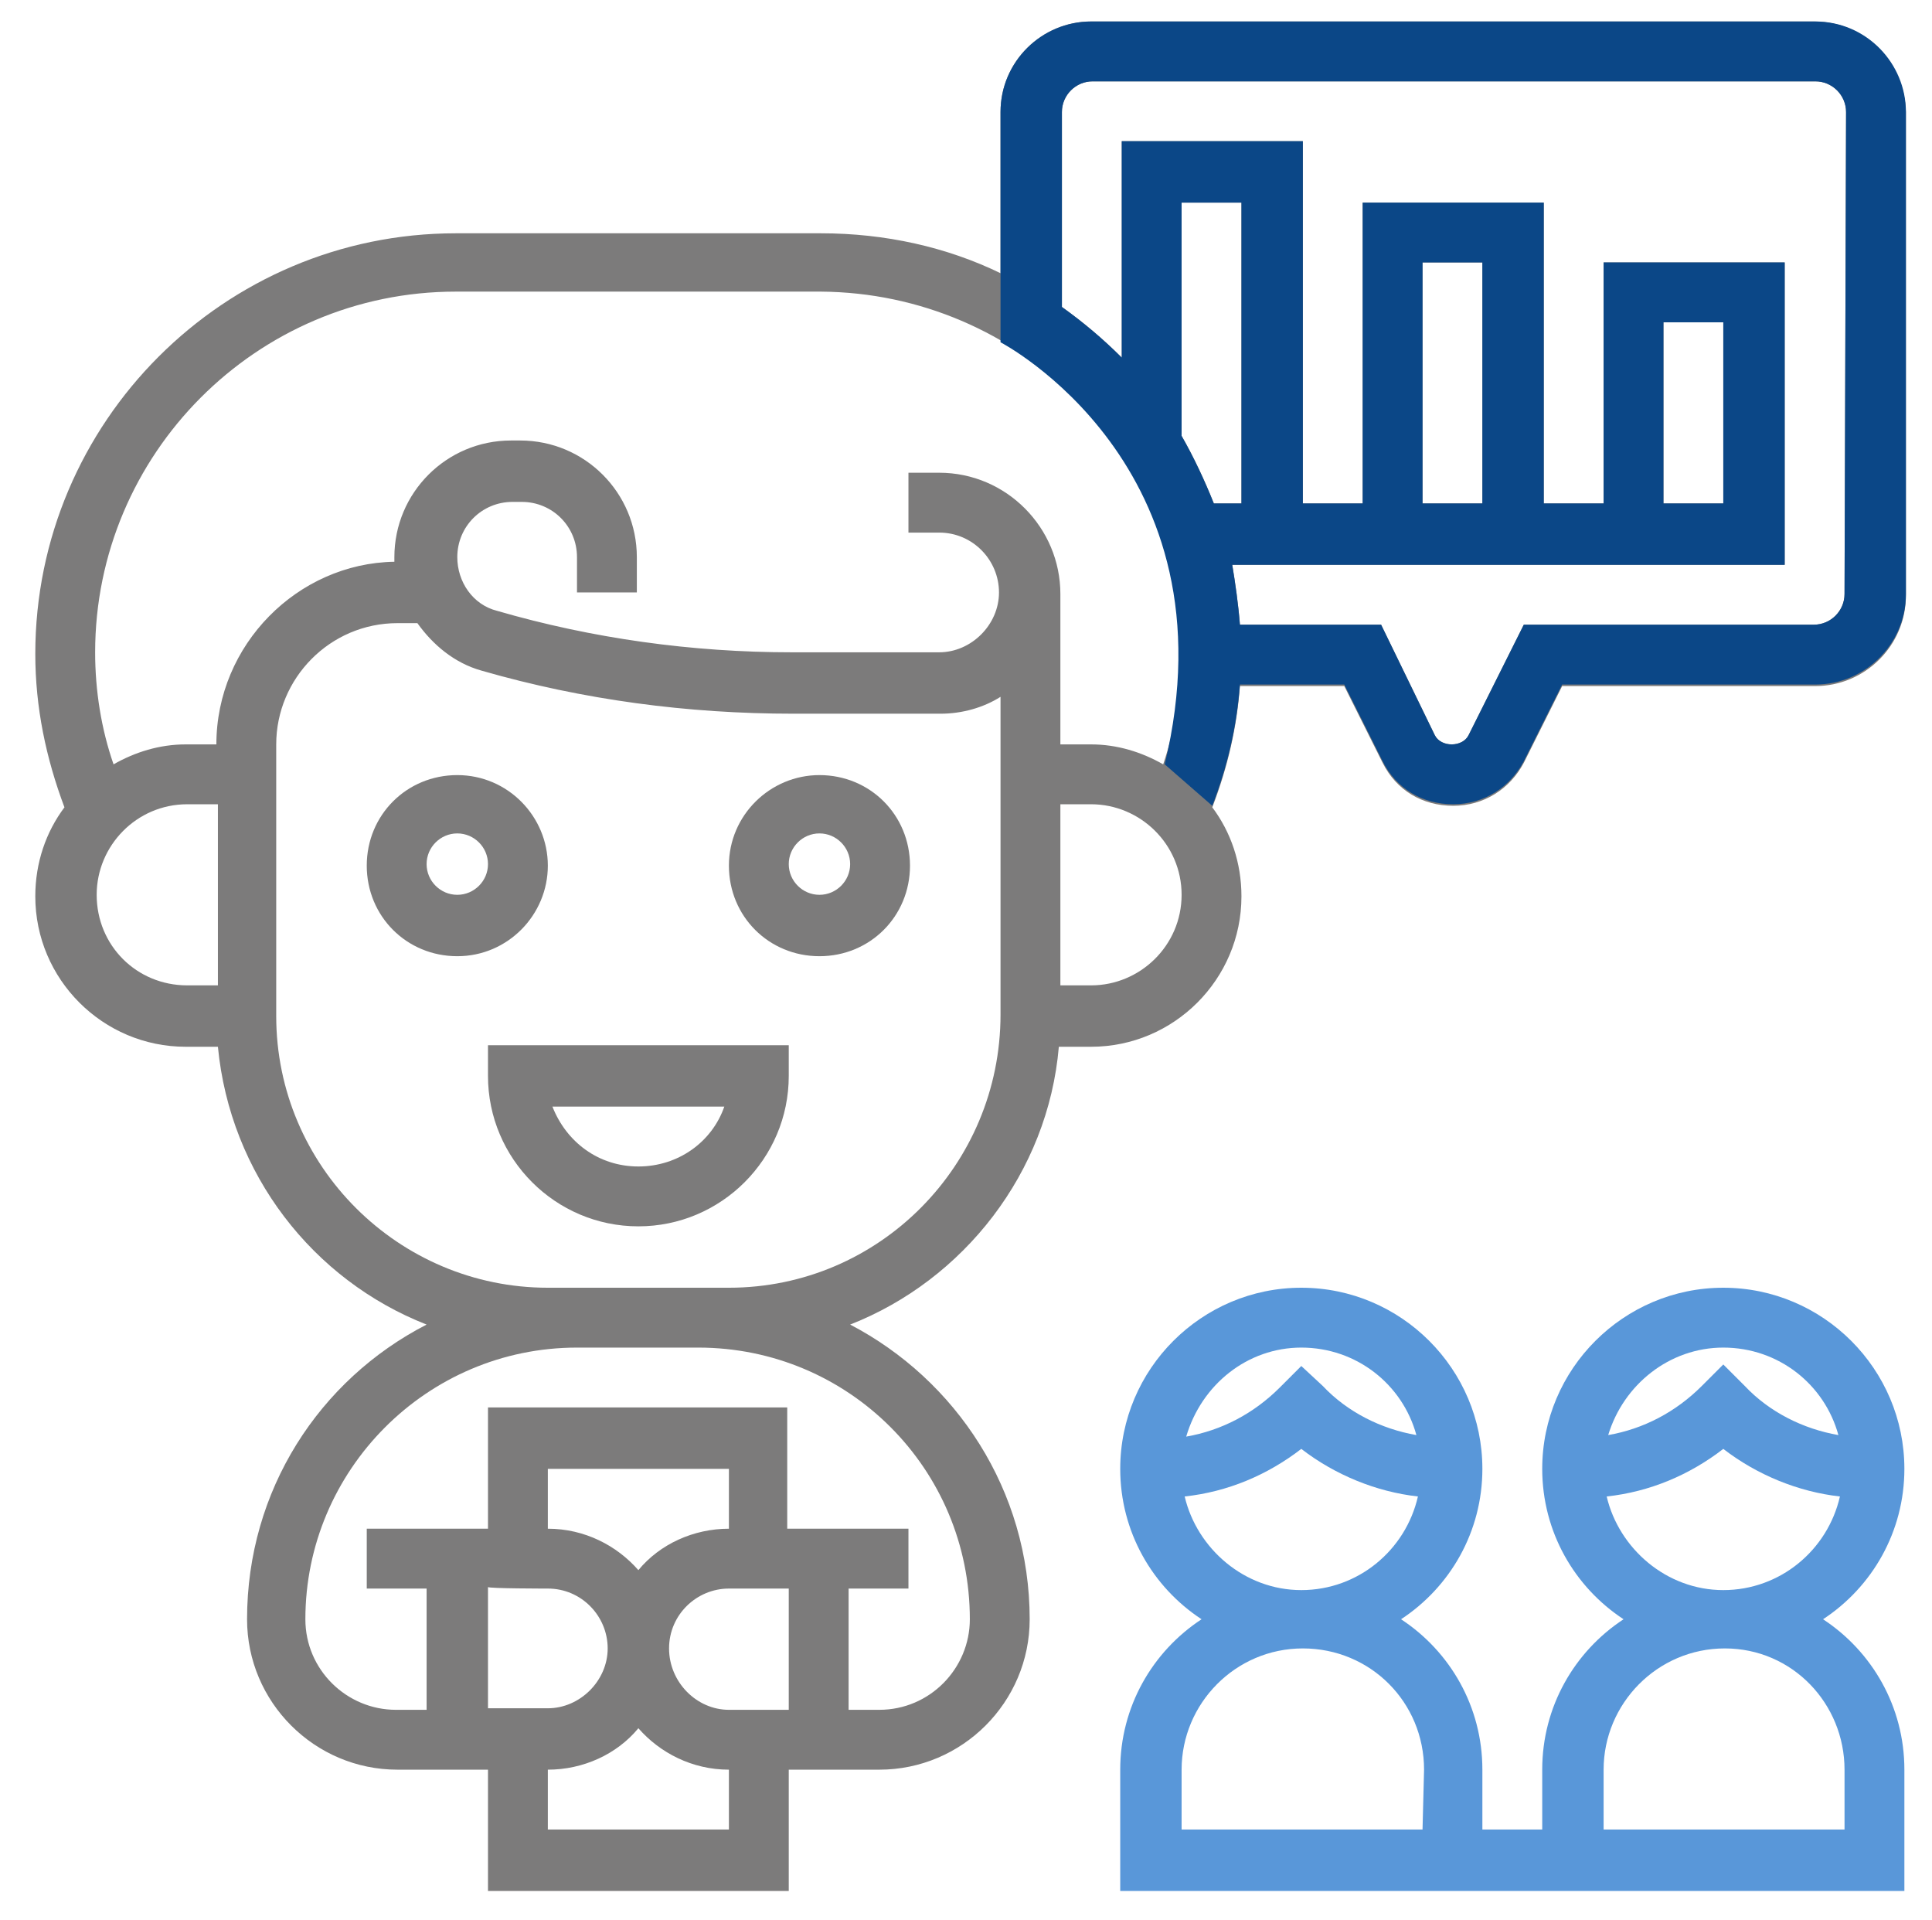
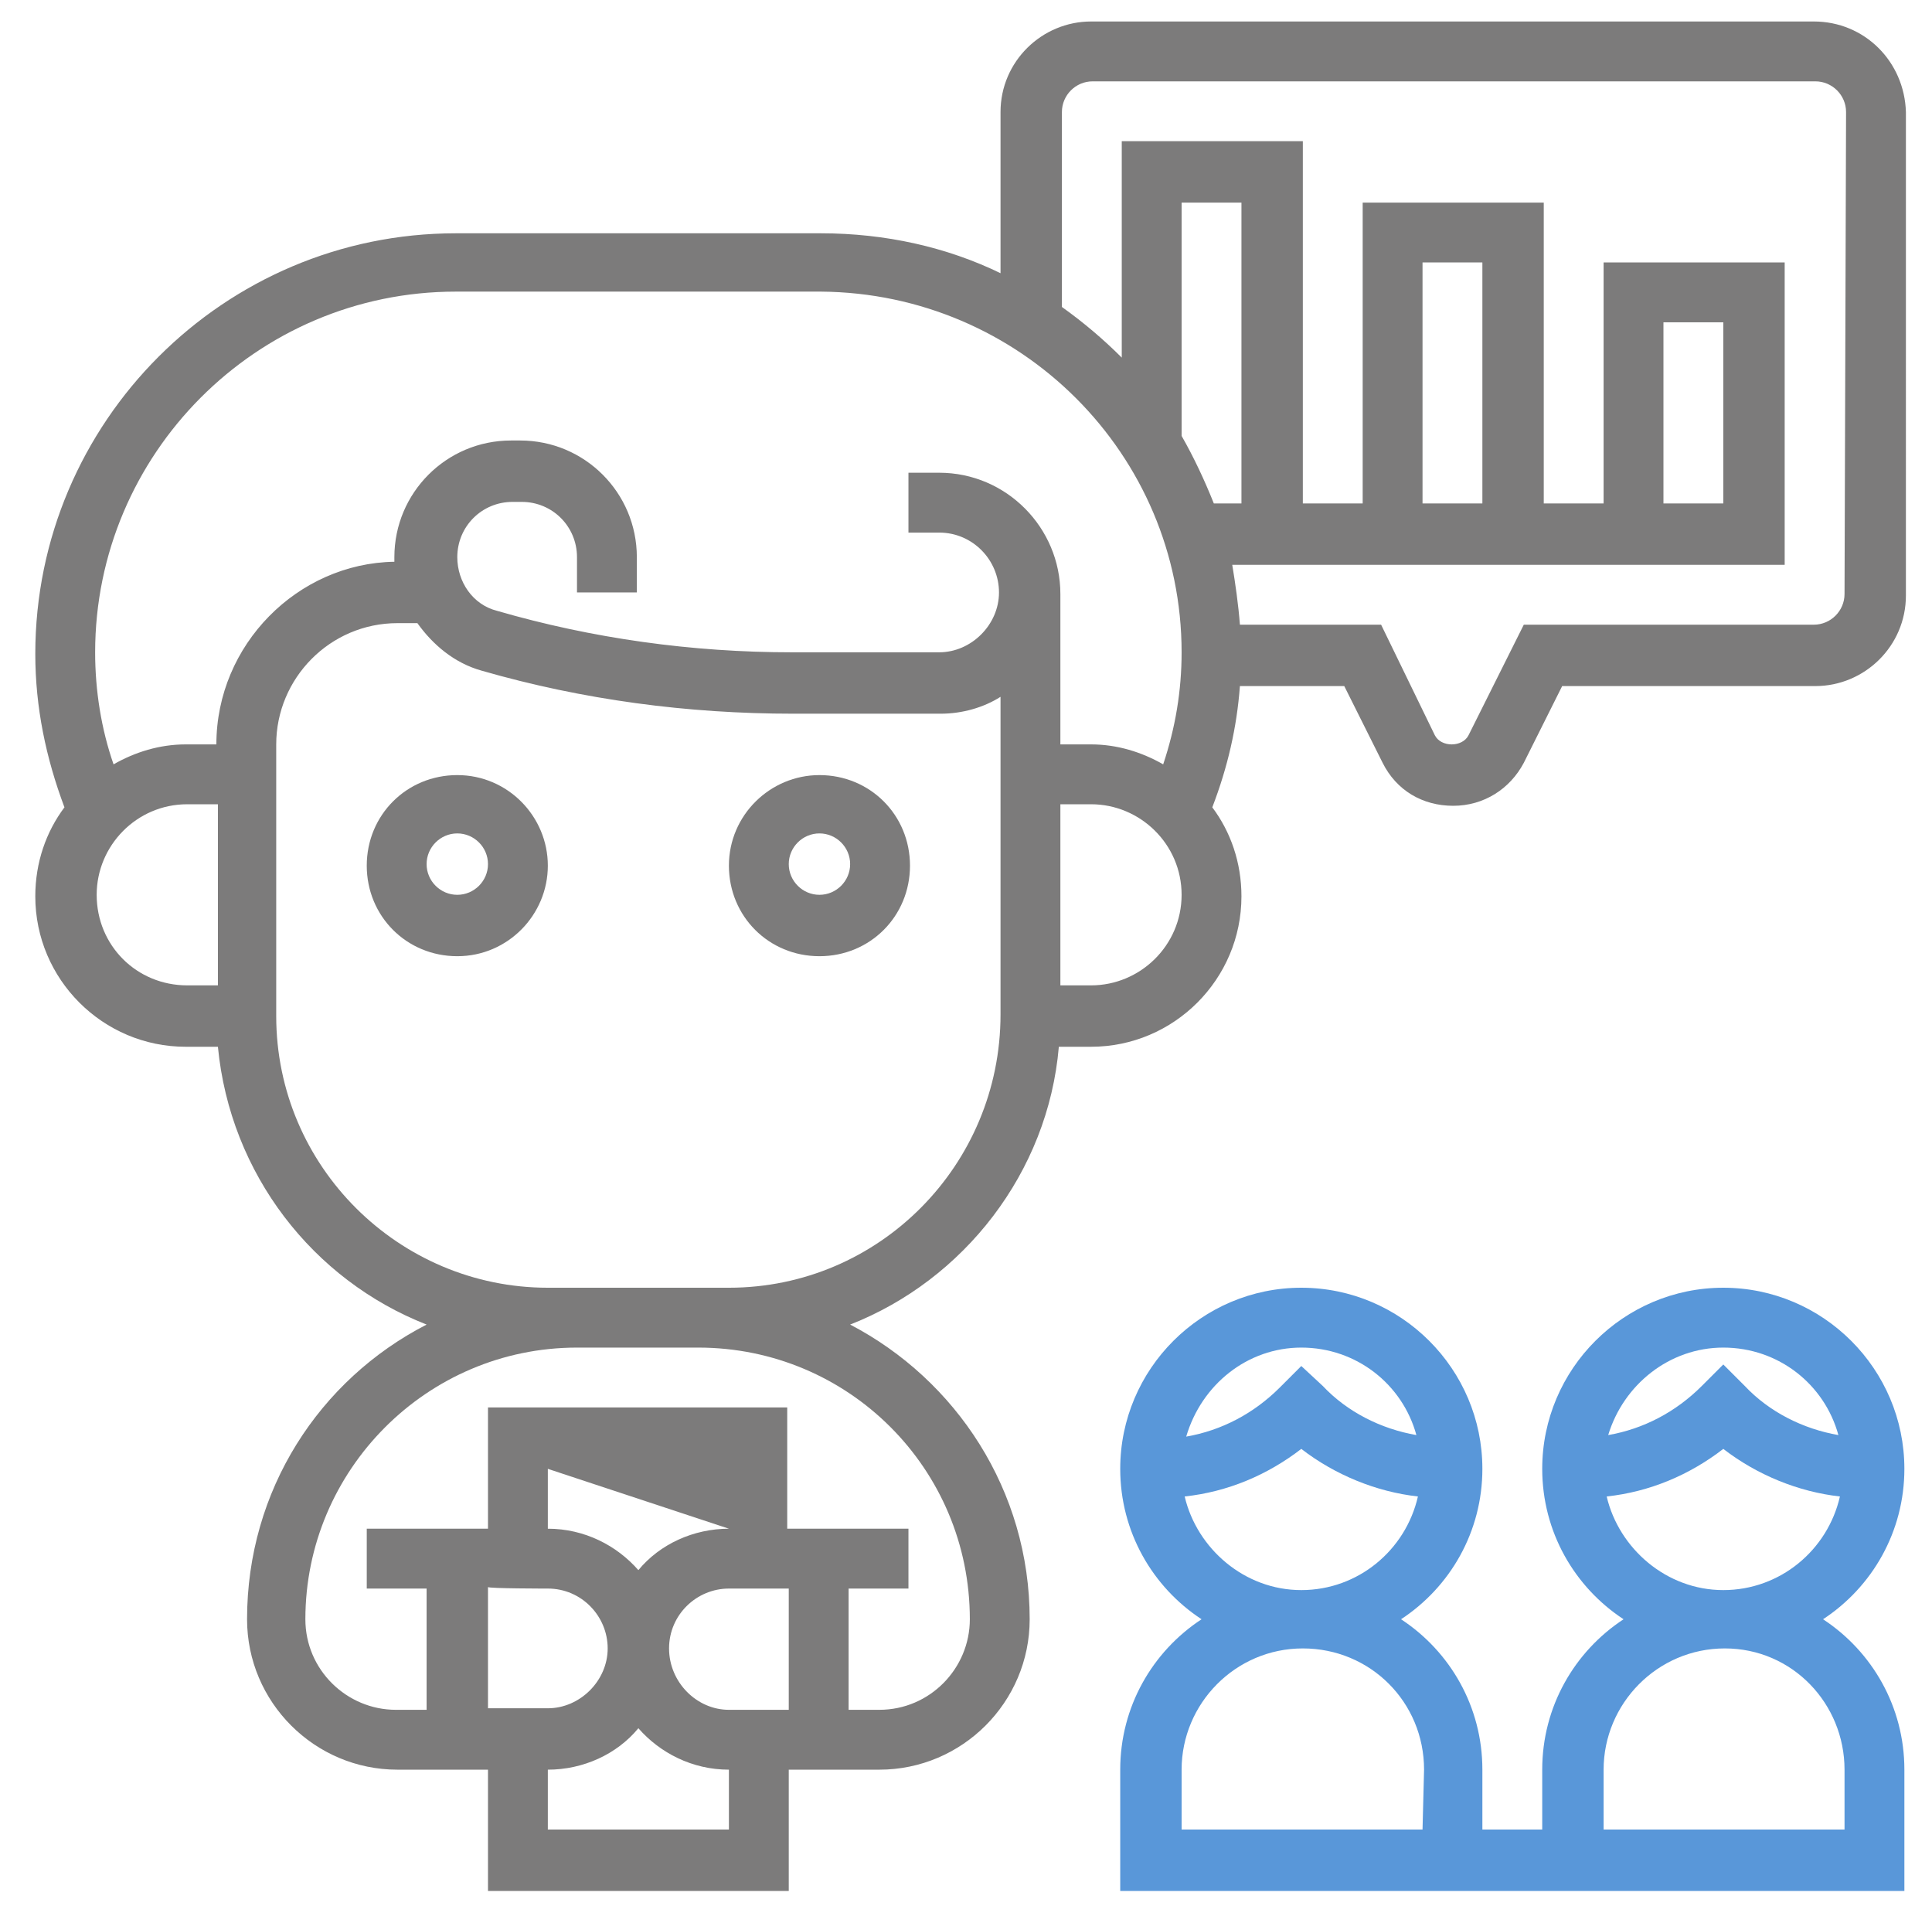
<svg xmlns="http://www.w3.org/2000/svg" id="Layer_12" x="0px" y="0px" viewBox="0 0 125.9 125.1" style="enable-background:new 0 0 125.9 125.1;" xml:space="preserve">
  <style type="text/css">	.st0{fill:#7C7B7B;}	.st1{fill:#5997D9;}	.st2{fill:#0B4787;}</style>
  <path class="st0" d="M35.7,56.4c0-3.2-2.6-5.9-5.9-5.9s-5.9,2.6-5.9,5.9s2.6,5.9,5.9,5.9S35.7,59.6,35.7,56.4z M29.8,58.3 c-1.1,0-2-0.9-2-2s0.9-2,2-2s2,0.9,2,2S30.9,58.3,29.8,58.3z" />
  <path class="st0" d="M53.4,50.5c-3.2,0-5.9,2.6-5.9,5.9s2.6,5.9,5.9,5.9s5.9-2.6,5.9-5.9S56.7,50.5,53.4,50.5z M53.4,58.3 c-1.1,0-2-0.9-2-2s0.9-2,2-2s2,0.9,2,2S54.5,58.3,53.4,58.3z" />
-   <path class="st0" d="M31.8,70.1c0,5.4,4.4,9.8,9.8,9.8s9.8-4.4,9.8-9.8v-2H31.8V70.1z M47.2,72.1c-0.8,2.3-3,3.9-5.6,3.9 s-4.7-1.6-5.6-3.9H47.2L47.2,72.1z" />
  <path class="st1" d="M124.1,95.7c0-6.5-5.3-11.8-11.8-11.8s-11.8,5.3-11.8,11.8c0,4.1,2.1,7.7,5.3,9.8c-3.2,2.1-5.3,5.7-5.3,9.8v3.9 h-3.9v-3.9c0-4.1-2.1-7.7-5.3-9.8c3.2-2.1,5.3-5.7,5.3-9.8c0-6.5-5.3-11.8-11.8-11.8s-11.8,5.3-11.8,11.8c0,4.1,2.1,7.7,5.3,9.8 c-3.2,2.1-5.3,5.7-5.3,9.8v7.9h51.1v-7.9c0-4.1-2.1-7.7-5.3-9.8C122,103.4,124.1,99.8,124.1,95.7L124.1,95.7z M84.8,87.8 c3.6,0,6.6,2.4,7.5,5.7c-2.3-0.4-4.5-1.5-6.1-3.2L84.8,89l-1.4,1.4c-1.7,1.7-3.8,2.8-6.1,3.2C78.3,90.2,81.3,87.8,84.8,87.8 L84.8,87.8L84.8,87.8z M77.2,97.5c2.8-0.3,5.4-1.4,7.6-3.1c2.2,1.7,4.9,2.8,7.6,3.1c-0.8,3.5-3.9,6.1-7.6,6.1S78,100.9,77.2,97.5z  M92.7,119.2H77v-3.9c0-4.3,3.5-7.9,7.9-7.9s7.9,3.5,7.9,7.9L92.7,119.2L92.7,119.2z M112.3,87.8c3.6,0,6.6,2.4,7.5,5.7 c-2.3-0.4-4.5-1.5-6.1-3.2l-1.4-1.4l-1.4,1.4c-1.7,1.7-3.8,2.8-6.1,3.2C105.8,90.2,108.8,87.8,112.3,87.8L112.3,87.8L112.3,87.8z  M120.2,115.3v3.9h-15.7v-3.9c0-4.3,3.5-7.9,7.9-7.9S120.2,111,120.2,115.3L120.2,115.3z M104.7,97.5c2.8-0.3,5.4-1.4,7.6-3.1 c2.2,1.7,4.9,2.8,7.6,3.1c-0.8,3.5-3.9,6.1-7.6,6.1S105.5,100.9,104.7,97.5z" />
-   <path class="st0" d="M118.2,1.4H71.1c-3.2,0-5.9,2.6-5.9,5.9v10.5c-3.5-1.7-7.5-2.6-11.7-2.6H29.7c-15.1,0-27.4,12.3-27.4,27.4 c0,3.5,0.7,6.8,1.9,10c-1.2,1.6-1.9,3.6-1.9,5.8c0,5.4,4.4,9.8,9.8,9.8h2.1c0.8,8.3,6.2,15.2,13.6,18.1c-7,3.6-11.7,10.8-11.7,19.2 c0,5.4,4.4,9.8,9.8,9.8h5.9v7.9h19.6v-7.9h5.9c5.4,0,9.8-4.4,9.8-9.8c0-8.4-4.8-15.6-11.7-19.2c7.4-2.9,12.9-9.9,13.6-18.1h2.1 c5.4,0,9.8-4.4,9.8-9.8c0-2.2-0.7-4.2-1.9-5.8c1-2.6,1.6-5.2,1.8-7.9h6.8l2.5,5c0.9,1.8,2.6,2.8,4.6,2.8s3.7-1.1,4.6-2.8l2.5-5h16.5 c3.2,0,5.9-2.6,5.9-5.9V7.3C124.1,4,121.5,1.4,118.2,1.4L118.2,1.4z M6.3,58.3c0-3.2,2.6-5.9,5.9-5.9h2v11.8h-2 C8.9,64.2,6.3,61.6,6.3,58.3L6.3,58.3z M14.1,48.5h-2c-1.7,0-3.3,0.5-4.7,1.3c-0.8-2.3-1.2-4.8-1.2-7.3c0-12.9,10.5-23.5,23.5-23.5 h23.8C66.5,19.1,77,29.6,77,42.5c0,2.5-0.4,4.9-1.2,7.3c-1.4-0.8-3-1.3-4.7-1.3h-2v-9.8c0-4.3-3.5-7.9-7.9-7.9h-2v3.9h2 c2.2,0,3.9,1.8,3.9,3.9s-1.8,3.9-3.9,3.9h-9.6c-6.5,0-13-0.9-19.2-2.7c-1.6-0.4-2.6-1.9-2.6-3.5c0-2,1.6-3.6,3.6-3.6h0.6 c2,0,3.6,1.6,3.6,3.6v2.3h3.9v-2.3c0-4.2-3.4-7.6-7.6-7.6h-0.6c-4.2,0-7.6,3.4-7.6,7.6c0,0.1,0,0.2,0,0.3h0 C19.4,36.7,14.1,42,14.1,48.5L14.1,48.5L14.1,48.5z M80.9,32.8h-1.8c-0.6-1.5-1.3-3-2.1-4.4V13.2h3.9V32.8L80.9,32.8z M43.6,107.4 c0-2.2,1.8-3.9,3.9-3.9h3.9v7.9h-3.9C45.4,111.4,43.6,109.6,43.6,107.4z M47.5,99.6c-2.3,0-4.5,1-5.9,2.7c-1.4-1.6-3.5-2.7-5.9-2.7 v-3.9h11.8L47.5,99.6L47.5,99.6z M35.7,103.5c2.2,0,3.9,1.8,3.9,3.9s-1.8,3.9-3.9,3.9h-3.9v-7.9C31.8,103.5,35.7,103.5,35.7,103.5z  M47.5,119.2H35.7v-3.9c2.3,0,4.5-1,5.9-2.7c1.4,1.6,3.5,2.7,5.9,2.7L47.5,119.2L47.5,119.2z M63.2,105.5c0,3.2-2.6,5.9-5.9,5.9h-2 v-7.9h3.9v-3.9h-7.9v-7.9H31.8v7.9h-7.9v3.9h3.9v7.9h-2c-3.2,0-5.9-2.6-5.9-5.9c0-9.7,7.9-17.7,17.7-17.7h7.9 C55.3,87.8,63.2,95.7,63.2,105.5z M47.5,83.9H35.7c-9.7,0-17.7-7.9-17.7-17.7V48.5c0-4.3,3.5-7.9,7.9-7.9h1.3c1,1.4,2.4,2.6,4.2,3.1 c6.6,1.9,13.4,2.8,20.3,2.8h9.6c1.4,0,2.8-0.4,3.9-1.1v20.7C65.2,75.9,57.3,83.9,47.5,83.9L47.5,83.9z M71.1,64.2h-2V52.4h2 c3.2,0,5.9,2.6,5.9,5.9S74.3,64.2,71.1,64.2L71.1,64.2z M120.2,38.7c0,1.1-0.9,2-2,2H99.3l-3.6,7.2c-0.4,0.8-1.8,0.8-2.2,0L90,40.7 h-9.2c-0.1-1.3-0.3-2.7-0.5-3.9h36V17.1h-11.8v15.7h-3.9V13.2H88.8v19.6h-3.9V9.2H73.1v14.1c-1.2-1.2-2.5-2.3-3.9-3.3V7.3 c0-1.1,0.9-2,2-2h47.1c1.1,0,2,0.9,2,2L120.2,38.7L120.2,38.7z M96.6,32.8h-3.9V17.1h3.9V32.8z M108.4,32.8V21h3.9v11.8H108.4z" />
-   <path class="st2" d="M79,52.5c1-2.6,1.6-5.2,1.8-7.9h6.8l2.5,5c0.9,1.8,2.6,2.8,4.6,2.8s3.7-1.1,4.6-2.8l2.5-5h16.5 c3.2,0,5.9-2.6,5.9-5.9V7.3c0-3.2-2.6-5.9-5.9-5.9H71.1c-3.2,0-5.9,2.6-5.9,5.9v10.5l0,4.5c0,0,15.4,8,10.7,27.5L79,52.5L79,52.5z  M80.9,32.8h-1.8c-0.6-1.5-1.3-3-2.1-4.4V13.2h3.9C80.9,13.2,80.9,32.8,80.9,32.8z M120.2,38.7c0,1.1-0.9,2-2,2H99.3l-3.6,7.2 c-0.4,0.8-1.8,0.8-2.2,0L90,40.7h-9.2c-0.1-1.3-0.3-2.7-0.5-3.9h36V17.1h-11.8v15.7h-3.9V13.2H88.8v19.6h-3.9V9.2H73.1v14.1 c-1.2-1.2-2.5-2.3-3.9-3.3V7.3c0-1.1,0.9-2,2-2h47.1c1.1,0,2,0.9,2,2L120.2,38.7L120.2,38.7z M96.6,32.8h-3.9V17.1h3.9V32.8z  M108.4,32.8V21h3.9v11.8H108.4z" />
+   <path class="st0" d="M118.2,1.4H71.1c-3.2,0-5.9,2.6-5.9,5.9v10.5c-3.5-1.7-7.5-2.6-11.7-2.6H29.7c-15.1,0-27.4,12.3-27.4,27.4 c0,3.5,0.7,6.8,1.9,10c-1.2,1.6-1.9,3.6-1.9,5.8c0,5.4,4.4,9.8,9.8,9.8h2.1c0.8,8.3,6.2,15.2,13.6,18.1c-7,3.6-11.7,10.8-11.7,19.2 c0,5.4,4.4,9.8,9.8,9.8h5.9v7.9h19.6v-7.9h5.9c5.4,0,9.8-4.4,9.8-9.8c0-8.4-4.8-15.6-11.7-19.2c7.4-2.9,12.9-9.9,13.6-18.1h2.1 c5.4,0,9.8-4.4,9.8-9.8c0-2.2-0.7-4.2-1.9-5.8c1-2.6,1.6-5.2,1.8-7.9h6.8l2.5,5c0.9,1.8,2.6,2.8,4.6,2.8s3.7-1.1,4.6-2.8l2.5-5h16.5 c3.2,0,5.9-2.6,5.9-5.9V7.3C124.1,4,121.5,1.4,118.2,1.4L118.2,1.4z M6.3,58.3c0-3.2,2.6-5.9,5.9-5.9h2v11.8h-2 C8.9,64.2,6.3,61.6,6.3,58.3L6.3,58.3z M14.1,48.5h-2c-1.7,0-3.3,0.5-4.7,1.3c-0.8-2.3-1.2-4.8-1.2-7.3c0-12.9,10.5-23.5,23.5-23.5 h23.8C66.5,19.1,77,29.6,77,42.5c0,2.5-0.4,4.9-1.2,7.3c-1.4-0.8-3-1.3-4.7-1.3h-2v-9.8c0-4.3-3.5-7.9-7.9-7.9h-2v3.9h2 c2.2,0,3.9,1.8,3.9,3.9s-1.8,3.9-3.9,3.9h-9.6c-6.5,0-13-0.9-19.2-2.7c-1.6-0.4-2.6-1.9-2.6-3.5c0-2,1.6-3.6,3.6-3.6h0.6 c2,0,3.6,1.6,3.6,3.6v2.3h3.9v-2.3c0-4.2-3.4-7.6-7.6-7.6h-0.6c-4.2,0-7.6,3.4-7.6,7.6c0,0.1,0,0.2,0,0.3h0 C19.4,36.7,14.1,42,14.1,48.5L14.1,48.5L14.1,48.5z M80.9,32.8h-1.8c-0.6-1.5-1.3-3-2.1-4.4V13.2h3.9V32.8L80.9,32.8z M43.6,107.4 c0-2.2,1.8-3.9,3.9-3.9h3.9v7.9h-3.9C45.4,111.4,43.6,109.6,43.6,107.4z M47.5,99.6c-2.3,0-4.5,1-5.9,2.7c-1.4-1.6-3.5-2.7-5.9-2.7 v-3.9L47.5,99.6L47.5,99.6z M35.7,103.5c2.2,0,3.9,1.8,3.9,3.9s-1.8,3.9-3.9,3.9h-3.9v-7.9C31.8,103.5,35.7,103.5,35.7,103.5z  M47.5,119.2H35.7v-3.9c2.3,0,4.5-1,5.9-2.7c1.4,1.6,3.5,2.7,5.9,2.7L47.5,119.2L47.5,119.2z M63.2,105.5c0,3.2-2.6,5.9-5.9,5.9h-2 v-7.9h3.9v-3.9h-7.9v-7.9H31.8v7.9h-7.9v3.9h3.9v7.9h-2c-3.2,0-5.9-2.6-5.9-5.9c0-9.7,7.9-17.7,17.7-17.7h7.9 C55.3,87.8,63.2,95.7,63.2,105.5z M47.5,83.9H35.7c-9.7,0-17.7-7.9-17.7-17.7V48.5c0-4.3,3.5-7.9,7.9-7.9h1.3c1,1.4,2.4,2.6,4.2,3.1 c6.6,1.9,13.4,2.8,20.3,2.8h9.6c1.4,0,2.8-0.4,3.9-1.1v20.7C65.2,75.9,57.3,83.9,47.5,83.9L47.5,83.9z M71.1,64.2h-2V52.4h2 c3.2,0,5.9,2.6,5.9,5.9S74.3,64.2,71.1,64.2L71.1,64.2z M120.2,38.7c0,1.1-0.9,2-2,2H99.3l-3.6,7.2c-0.4,0.8-1.8,0.8-2.2,0L90,40.7 h-9.2c-0.1-1.3-0.3-2.7-0.5-3.9h36V17.1h-11.8v15.7h-3.9V13.2H88.8v19.6h-3.9V9.2H73.1v14.1c-1.2-1.2-2.5-2.3-3.9-3.3V7.3 c0-1.1,0.9-2,2-2h47.1c1.1,0,2,0.9,2,2L120.2,38.7L120.2,38.7z M96.6,32.8h-3.9V17.1h3.9V32.8z M108.4,32.8V21h3.9v11.8H108.4z" />
</svg>